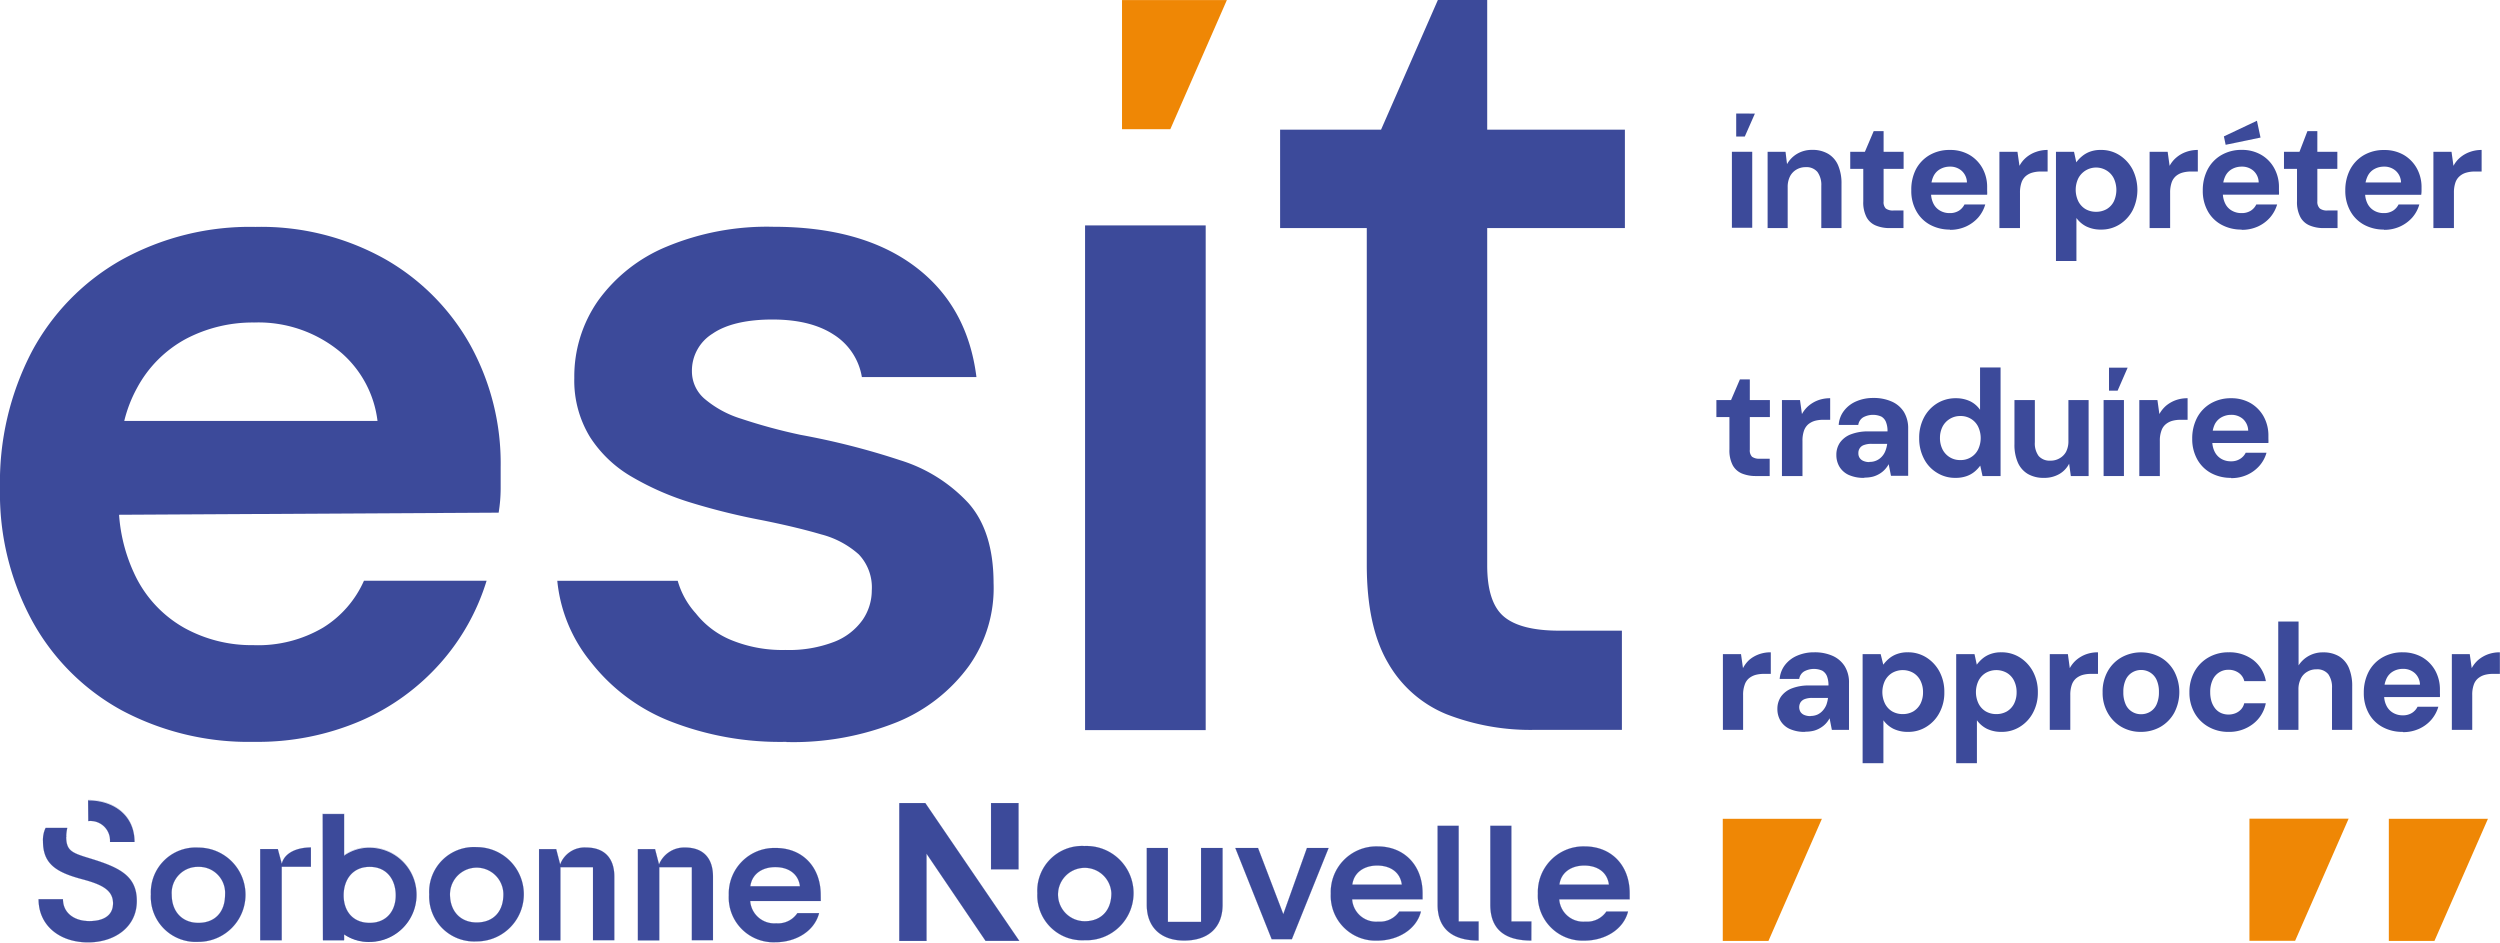
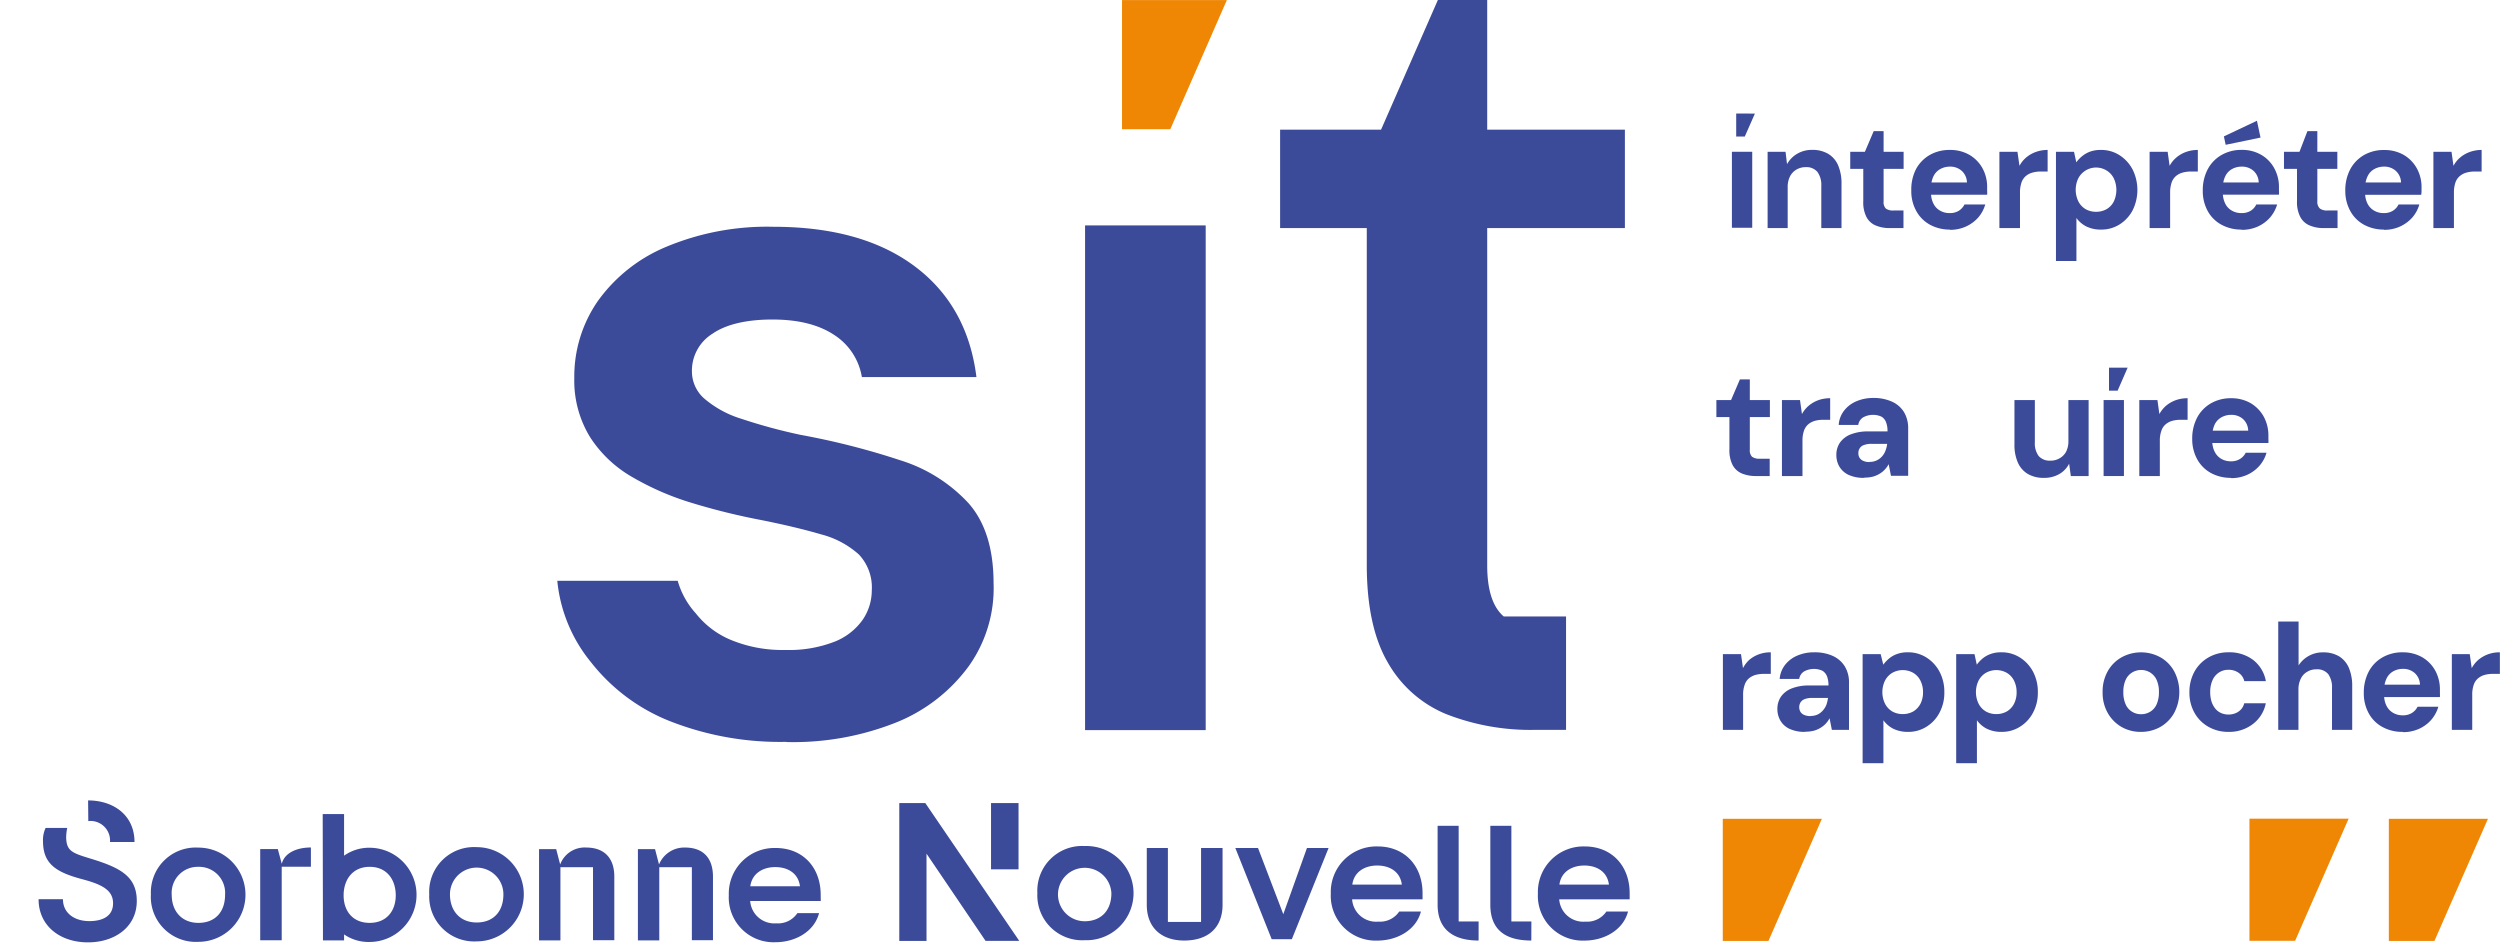
<svg xmlns="http://www.w3.org/2000/svg" id="Calque_1" data-name="Calque 1" viewBox="0 0 383.64 144.69" width="1500" height="565.73">
  <SCRIPT id="allow-copy_script" />
  <defs>
    <style>.cls-1{fill:#3c4a9a;}.cls-2{fill:#ef8705;}.cls-3{fill:none;stroke:#3c4a9a;stroke-miterlimit:10;stroke-width:0.02px;}</style>
  </defs>
-   <path class="cls-1" d="M39,113.84A41.4,41.4,0,0,1,18.67,109,34.58,34.58,0,0,1,4.94,95.28,40.91,40.91,0,0,1,0,74.93,43.33,43.33,0,0,1,4.86,54,35.2,35.2,0,0,1,18.59,39.91a40.68,40.68,0,0,1,20.6-5.09,38.89,38.89,0,0,1,19.9,4.94A34.58,34.58,0,0,1,72.2,53a37.58,37.58,0,0,1,4.63,18.63v3.3a23.47,23.47,0,0,1-.31,3.74L17.24,79l.16-14.41H57.93c0-.87.12.82,0,0A16.46,16.46,0,0,0,52.45,54.2,19.68,19.68,0,0,0,39,49.49,22,22,0,0,0,28.54,52,18.47,18.47,0,0,0,21,59.59a20.55,20.55,0,0,0-1.93,5,31.45,31.45,0,0,0-.85,7.62v4.34a25.51,25.51,0,0,0,2.7,12.12,18.4,18.4,0,0,0,7.41,7.71A21.33,21.33,0,0,0,38.88,99a19.62,19.62,0,0,0,10.72-2.7,16.1,16.1,0,0,0,6.25-7.18H74.67a34.06,34.06,0,0,1-7.1,12.65,34.83,34.83,0,0,1-12.18,8.83A40,40,0,0,1,39,113.84" />
  <path class="cls-1" d="M120.69,113.84a46.16,46.16,0,0,1-18-3.22,28.85,28.85,0,0,1-12-9,23.26,23.26,0,0,1-5.17-12.49H104a12.5,12.5,0,0,0,2.78,5,13.37,13.37,0,0,0,5.48,4.11,20.67,20.67,0,0,0,8.25,1.5,19.27,19.27,0,0,0,7.56-1.27,9.59,9.59,0,0,0,4.32-3.37,8,8,0,0,0,1.39-4.49,7.35,7.35,0,0,0-2-5.54A13.88,13.88,0,0,0,126,82q-3.78-1.11-9-2.16a101.72,101.72,0,0,1-10.72-2.63,42.39,42.39,0,0,1-9.25-4,18.81,18.81,0,0,1-6.48-6.13A16.58,16.58,0,0,1,88.13,58a20.31,20.31,0,0,1,3.63-11.83,24.43,24.43,0,0,1,10.49-8.3,40.12,40.12,0,0,1,16.43-3.07q13.57,0,21.68,6.06t9.48,17H132.26a9.54,9.54,0,0,0-4.32-6.51c-2.37-1.55-5.5-2.32-9.41-2.32s-7.08.72-9.18,2.17A6.68,6.68,0,0,0,106.18,57a5.54,5.54,0,0,0,1.93,4.19,15.93,15.93,0,0,0,5.64,3.07,84.22,84.22,0,0,0,9.1,2.47,113.84,113.84,0,0,1,15.27,3.89,23.91,23.91,0,0,1,10.49,6.58q3.85,4.35,3.86,12.27a20.64,20.64,0,0,1-3.78,12.72,25.63,25.63,0,0,1-11,8.61,42.7,42.7,0,0,1-17,3.07" />
  <polygon class="cls-2" points="172.18 0.01 172.18 19.83 179.59 19.83 188.27 0.01 172.18 0.01" />
  <rect class="cls-1" x="166.51" y="34.59" width="18.51" height="77.45" />
-   <path class="cls-1" d="M235.62,112a35.47,35.47,0,0,1-13.65-2.4,18.29,18.29,0,0,1-9-7.93c-2.15-3.68-3.23-8.68-3.23-15V35H196.44V19.9h15.49L220.65,0h7.57V19.9h21.13V35H228.22V86.75q0,5.69,2.54,7.85c1.7,1.45,4.55,2.18,8.57,2.18h9.56V112Z" />
+   <path class="cls-1" d="M235.62,112a35.47,35.47,0,0,1-13.65-2.4,18.29,18.29,0,0,1-9-7.93c-2.15-3.68-3.23-8.68-3.23-15V35H196.44V19.9h15.49L220.65,0h7.57V19.9h21.13V35H228.22V86.75q0,5.69,2.54,7.85h9.56V112Z" />
  <rect class="cls-1" x="265.77" y="23.29" width="3.12" height="11.66" />
  <polygon class="cls-1" points="266.43 17.42 266.43 20.95 267.75 20.95 269.3 17.43 266.43 17.42" />
  <path class="cls-1" d="M271.25,35V23.29H274l.23,1.9a4.24,4.24,0,0,1,1.52-1.57A4.42,4.42,0,0,1,278.1,23a4.66,4.66,0,0,1,2.45.61,3.76,3.76,0,0,1,1.52,1.76,7,7,0,0,1,.52,2.84V35h-3.1V28.52a3.4,3.4,0,0,0-.59-2.13,2.19,2.19,0,0,0-1.82-.74,2.73,2.73,0,0,0-1.4.37,2.54,2.54,0,0,0-1,1.06,3.59,3.59,0,0,0-.35,1.65V35Z" />
  <path class="cls-1" d="M290,35a5.45,5.45,0,0,1-2.14-.39,2.83,2.83,0,0,1-1.42-1.27,4.9,4.9,0,0,1-.51-2.44V25.91h-2V23.29h2.25l1.35-3.17h1.52v3.17h3.07v2.62h-3.07v5a1.39,1.39,0,0,0,.34,1.09,1.82,1.82,0,0,0,1.18.3h1.53V35Z" />
  <path class="cls-1" d="M299.27,35.23a6.31,6.31,0,0,1-3.11-.75,5.27,5.27,0,0,1-2.1-2.11,6.23,6.23,0,0,1-.76-3.13A6.87,6.87,0,0,1,294,26a5.49,5.49,0,0,1,2.1-2.2,6.07,6.07,0,0,1,3.13-.79,5.83,5.83,0,0,1,3,.76,5.4,5.4,0,0,1,2,2.06,5.92,5.92,0,0,1,.71,2.94v.52a4,4,0,0,1,0,.59h-9.47V28h6.37a2.46,2.46,0,0,0-.8-1.78,2.61,2.61,0,0,0-1.82-.65,3,3,0,0,0-1.45.36,2.51,2.51,0,0,0-1.06,1.1,4.12,4.12,0,0,0-.38,1.87v.67a3.6,3.6,0,0,0,.36,1.66,2.51,2.51,0,0,0,1,1.08,2.84,2.84,0,0,0,1.5.39,2.58,2.58,0,0,0,1.42-.37,2.41,2.41,0,0,0,.85-.95h3.19a5.37,5.37,0,0,1-1.08,2,5.66,5.66,0,0,1-1.88,1.38,5.88,5.88,0,0,1-2.48.51" />
  <path class="cls-1" d="M306.82,35V23.29h2.77l.31,2.16a4.33,4.33,0,0,1,1.05-1.3,4.66,4.66,0,0,1,1.46-.83,5.21,5.21,0,0,1,1.81-.31v3.31h-1.06a4.72,4.72,0,0,0-1.28.17,2.68,2.68,0,0,0-1,.52,2.28,2.28,0,0,0-.67,1,4.71,4.71,0,0,0-.23,1.58V35Z" />
  <path class="cls-1" d="M315.5,40.05V23.29h2.77l.35,1.62a4.82,4.82,0,0,1,.88-.93,4.09,4.09,0,0,1,1.21-.7,4.62,4.62,0,0,1,1.66-.27,5.17,5.17,0,0,1,2.89.81,5.82,5.82,0,0,1,2,2.19,7.05,7.05,0,0,1,0,6.27,5.69,5.69,0,0,1-2,2.16,5.2,5.2,0,0,1-2.85.79,5,5,0,0,1-2.23-.47,4.17,4.17,0,0,1-1.54-1.31v6.6Zm6.15-7.55a3.21,3.21,0,0,0,1.63-.41,2.85,2.85,0,0,0,1.1-1.18,4.19,4.19,0,0,0,0-3.53,2.93,2.93,0,0,0-1.1-1.21,3.08,3.08,0,0,0-4.35,1.19,4.09,4.09,0,0,0,0,3.53,2.93,2.93,0,0,0,1.11,1.2,3.19,3.19,0,0,0,1.61.41" />
  <path class="cls-1" d="M329.87,35V23.29h2.77l.3,2.16a4.35,4.35,0,0,1,1.06-1.3,4.72,4.72,0,0,1,1.45-.83,5.3,5.3,0,0,1,1.82-.31v3.31h-1.06a4.85,4.85,0,0,0-1.29.17,2.71,2.71,0,0,0-1,.52,2.28,2.28,0,0,0-.67,1,4.71,4.71,0,0,0-.23,1.58V35Z" />
  <path class="cls-1" d="M344,35.23a6.31,6.31,0,0,1-3.11-.75,5.23,5.23,0,0,1-2.11-2.11,6.33,6.33,0,0,1-.75-3.13,6.87,6.87,0,0,1,.74-3.23,5.47,5.47,0,0,1,2.09-2.2A6.1,6.1,0,0,1,344,23a5.83,5.83,0,0,1,3,.76,5.3,5.3,0,0,1,2,2.06,5.93,5.93,0,0,1,.72,2.94v.52a4,4,0,0,1,0,.59h-9.47V28h6.36a2.45,2.45,0,0,0-.79-1.78,2.62,2.62,0,0,0-1.82-.65,3,3,0,0,0-1.46.36,2.49,2.49,0,0,0-1.05,1.1,4,4,0,0,0-.38,1.87v.67a3.6,3.6,0,0,0,.36,1.66,2.49,2.49,0,0,0,1,1.08,2.88,2.88,0,0,0,1.51.39,2.6,2.6,0,0,0,1.42-.37,2.32,2.32,0,0,0,.84-.95h3.2a5.39,5.39,0,0,1-1.09,2,5.52,5.52,0,0,1-1.87,1.38,5.91,5.91,0,0,1-2.48.51" />
  <polygon class="cls-1" points="346.89 21.11 341.54 22.22 341.27 20.93 346.34 18.53 346.89 21.11" />
  <path class="cls-1" d="M356.6,35a5.41,5.41,0,0,1-2.14-.39A2.85,2.85,0,0,1,353,33.3a4.9,4.9,0,0,1-.51-2.44V25.91h-2V23.29h2.38l1.22-3.17h1.52v3.17h3.07v2.62h-3.07v5A1.39,1.39,0,0,0,356,32a1.82,1.82,0,0,0,1.18.3h1.53V35Z" />
  <path class="cls-1" d="M365.88,35.23a6.34,6.34,0,0,1-3.12-.75,5.27,5.27,0,0,1-2.1-2.11,6.33,6.33,0,0,1-.76-3.13,6.87,6.87,0,0,1,.74-3.23,5.56,5.56,0,0,1,2.1-2.2,6.08,6.08,0,0,1,3.14-.79,5.88,5.88,0,0,1,3,.76,5.44,5.44,0,0,1,2,2.06,5.93,5.93,0,0,1,.72,2.94v.52a4,4,0,0,1-.05.59h-9.46V28h6.36a2.46,2.46,0,0,0-.8-1.78,2.6,2.6,0,0,0-1.81-.65,3,3,0,0,0-1.46.36,2.44,2.44,0,0,0-1.05,1.1,4,4,0,0,0-.39,1.87v.67a3.6,3.6,0,0,0,.36,1.66,2.58,2.58,0,0,0,1,1.08,2.84,2.84,0,0,0,1.5.39,2.58,2.58,0,0,0,1.42-.37,2.34,2.34,0,0,0,.85-.95h3.19a5.23,5.23,0,0,1-1.08,2,5.66,5.66,0,0,1-1.88,1.38,5.84,5.84,0,0,1-2.47.51" />
  <path class="cls-1" d="M373.42,35V23.29h2.78l.3,2.16a4.33,4.33,0,0,1,1.05-1.3,4.78,4.78,0,0,1,1.46-.83,5.25,5.25,0,0,1,1.81-.31v3.31h-1.06a4.72,4.72,0,0,0-1.28.17,2.57,2.57,0,0,0-1,.52,2.22,2.22,0,0,0-.68,1,4.71,4.71,0,0,0-.23,1.58V35Z" />
  <path class="cls-1" d="M269.47,73.05a5.6,5.6,0,0,1-2.14-.38,2.89,2.89,0,0,1-1.43-1.27,4.92,4.92,0,0,1-.51-2.44V64h-2V61.39h2.25L267,58.22h1.52v3.17h3.08V64h-3.08v5a1.39,1.39,0,0,0,.34,1.09,1.84,1.84,0,0,0,1.18.3h1.53v2.66Z" />
  <path class="cls-1" d="M273.45,73.05V61.39h2.77l.3,2.15a4.48,4.48,0,0,1,1.06-1.3,4.94,4.94,0,0,1,1.45-.83,5.3,5.3,0,0,1,1.82-.3v3.31h-1.06a4.8,4.8,0,0,0-1.29.16,2.86,2.86,0,0,0-1,.52,2.32,2.32,0,0,0-.67,1,4.65,4.65,0,0,0-.23,1.57v5.39Z" />
  <path class="cls-1" d="M286.06,73.33a5.5,5.5,0,0,1-2.41-.47,3.24,3.24,0,0,1-1.4-1.28,3.53,3.53,0,0,1-.45-1.77,3.28,3.28,0,0,1,.54-1.87A3.62,3.62,0,0,1,284,66.66a7.29,7.29,0,0,1,2.76-.46h2.89a3.67,3.67,0,0,0-.23-1.42,1.67,1.67,0,0,0-.71-.85,3.18,3.18,0,0,0-2.79.11,1.65,1.65,0,0,0-.76,1.17h-3A3.94,3.94,0,0,1,283,63a4.64,4.64,0,0,1,1.87-1.42,6.45,6.45,0,0,1,2.6-.51,6.74,6.74,0,0,1,2.85.56,4.19,4.19,0,0,1,1.85,1.59,4.81,4.81,0,0,1,.65,2.57v7.22h-2.64l-.35-1.78a3.92,3.92,0,0,1-.6.83,3.73,3.73,0,0,1-.81.65,4.06,4.06,0,0,1-1,.43,5.08,5.08,0,0,1-1.27.15m.74-2.41a2.48,2.48,0,0,0,1.9-.82,2.71,2.71,0,0,0,.54-.88,4.54,4.54,0,0,0,.27-1.07v0h-2.39a3.23,3.23,0,0,0-1.17.18,1.24,1.24,0,0,0-.65.49,1.29,1.29,0,0,0-.21.75,1.24,1.24,0,0,0,.21.76,1.29,1.29,0,0,0,.6.46,2.29,2.29,0,0,0,.9.16" />
-   <path class="cls-1" d="M300.08,73.33a5.2,5.2,0,0,1-2.85-.79,5.33,5.33,0,0,1-2-2.17,6.71,6.71,0,0,1-.72-3.13,6.64,6.64,0,0,1,.73-3.16,5.6,5.6,0,0,1,2-2.17,5.38,5.38,0,0,1,2.88-.8,5.05,5.05,0,0,1,2.2.46,3.92,3.92,0,0,1,1.53,1.32v-6.5H307V73.05h-2.77l-.35-1.6a5,5,0,0,1-.87.93,4,4,0,0,1-1.24.69,5,5,0,0,1-1.69.26m.74-2.73a3,3,0,0,0,1.63-.43,2.88,2.88,0,0,0,1.1-1.19,4.07,4.07,0,0,0,0-3.52,2.88,2.88,0,0,0-1.1-1.19,3,3,0,0,0-1.63-.43,3,3,0,0,0-1.59.43,3,3,0,0,0-1.13,1.19,3.78,3.78,0,0,0-.4,1.74,3.86,3.86,0,0,0,.4,1.78,3,3,0,0,0,1.11,1.19,3,3,0,0,0,1.61.43" />
  <path class="cls-1" d="M313.62,73.33a4.74,4.74,0,0,1-2.42-.59A3.81,3.81,0,0,1,309.66,71a6.74,6.74,0,0,1-.53-2.83V61.39h3.13v6.46a3.27,3.27,0,0,0,.58,2.12,2.24,2.24,0,0,0,1.82.72,2.67,2.67,0,0,0,1.39-.36,2.55,2.55,0,0,0,1-1,3.54,3.54,0,0,0,.36-1.68V61.39h3.1V73.05h-2.73l-.26-1.89a3.86,3.86,0,0,1-1.5,1.58,4.57,4.57,0,0,1-2.36.59" />
  <rect class="cls-1" x="322.81" y="61.39" width="3.12" height="11.66" />
  <polygon class="cls-1" points="323.64 56.42 323.64 59.95 324.96 59.95 326.5 56.42 323.64 56.42" />
  <path class="cls-1" d="M328.29,73.05V61.39h2.78l.3,2.15a4.62,4.62,0,0,1,1.05-1.3,5,5,0,0,1,1.46-.83,5.26,5.26,0,0,1,1.82-.3v3.31h-1.07a4.72,4.72,0,0,0-1.28.16,2.71,2.71,0,0,0-1,.52,2.15,2.15,0,0,0-.67,1,4.39,4.39,0,0,0-.24,1.57v5.39Z" />
  <path class="cls-1" d="M342.38,73.33a6.33,6.33,0,0,1-3.11-.75,5.33,5.33,0,0,1-2.1-2.11,6.36,6.36,0,0,1-.76-3.13,6.84,6.84,0,0,1,.74-3.23,5.49,5.49,0,0,1,2.1-2.2,6.07,6.07,0,0,1,3.13-.8,5.89,5.89,0,0,1,3,.76,5.44,5.44,0,0,1,2,2.06,6,6,0,0,1,.72,2.94v.52a3.92,3.92,0,0,1,0,.59h-9.46V66.09H345a2.5,2.5,0,0,0-.8-1.79,2.65,2.65,0,0,0-1.82-.64,3,3,0,0,0-1.45.36,2.54,2.54,0,0,0-1.06,1.09,4.16,4.16,0,0,0-.38,1.88v.67a3.58,3.58,0,0,0,.36,1.65,2.6,2.6,0,0,0,1,1.09,2.84,2.84,0,0,0,1.5.39,2.5,2.5,0,0,0,1.42-.38,2.32,2.32,0,0,0,.85-.94h3.19a5.12,5.12,0,0,1-1.08,2,5.55,5.55,0,0,1-1.88,1.39,5.85,5.85,0,0,1-2.48.51" />
  <path class="cls-1" d="M264.39,112V100.38h2.78l.3,2.15a4.62,4.62,0,0,1,1-1.3,4.87,4.87,0,0,1,1.46-.83,5.21,5.21,0,0,1,1.81-.3v3.31h-1.06a4.85,4.85,0,0,0-1.29.16,2.86,2.86,0,0,0-1,.52,2.18,2.18,0,0,0-.66,1,4.45,4.45,0,0,0-.24,1.58V112Z" />
  <path class="cls-1" d="M277,112.31a5.43,5.43,0,0,1-2.4-.47,3.18,3.18,0,0,1-1.4-1.28,3.53,3.53,0,0,1-.45-1.77,3.31,3.31,0,0,1,.54-1.87,3.63,3.63,0,0,1,1.64-1.27,7.19,7.19,0,0,1,2.77-.46h2.89a3.83,3.83,0,0,0-.23-1.42,1.73,1.73,0,0,0-.72-.85,3.16,3.16,0,0,0-2.78.11,1.62,1.62,0,0,0-.76,1.16h-3a4,4,0,0,1,.83-2.16,4.64,4.64,0,0,1,1.87-1.42,6.42,6.42,0,0,1,2.6-.51,6.73,6.73,0,0,1,2.84.55,4.21,4.21,0,0,1,1.85,1.6,4.7,4.7,0,0,1,.65,2.57V112h-2.63l-.35-1.78a3.67,3.67,0,0,1-1.41,1.48,3.86,3.86,0,0,1-1,.43,5.11,5.11,0,0,1-1.28.15m.75-2.41a2.62,2.62,0,0,0,1.07-.21,2.48,2.48,0,0,0,.82-.61,3,3,0,0,0,.55-.87,5.17,5.17,0,0,0,.26-1.08v0h-2.38a3.22,3.22,0,0,0-1.17.17,1.32,1.32,0,0,0-.66.5,1.44,1.44,0,0,0,0,1.5,1.28,1.28,0,0,0,.6.46,2.35,2.35,0,0,0,.91.16" />
  <path class="cls-1" d="M285.83,117.12V100.38h2.77L289,102a5.55,5.55,0,0,1,.88-.94,4.07,4.07,0,0,1,1.21-.69,4.62,4.62,0,0,1,1.66-.27,5.2,5.2,0,0,1,2.89.81,5.76,5.76,0,0,1,2,2.18,6.58,6.58,0,0,1,.73,3.14,6.41,6.41,0,0,1-.74,3.13,5.54,5.54,0,0,1-2,2.16,5.17,5.17,0,0,1-2.84.79,5,5,0,0,1-2.23-.47,4.26,4.26,0,0,1-1.54-1.31v6.59Zm6.15-7.54a3.21,3.21,0,0,0,1.63-.41,3,3,0,0,0,1.1-1.18,3.83,3.83,0,0,0,.39-1.76,3.9,3.9,0,0,0-.39-1.77,2.91,2.91,0,0,0-1.1-1.2,3.27,3.27,0,0,0-3.24,0,3,3,0,0,0-1.11,1.19,4.07,4.07,0,0,0,0,3.52,2.93,2.93,0,0,0,1.11,1.2,3.19,3.19,0,0,0,1.61.41" />
  <path class="cls-1" d="M300.19,117.12V100.38H303l.35,1.62a5.55,5.55,0,0,1,.88-.94,4.07,4.07,0,0,1,1.21-.69,4.62,4.62,0,0,1,1.66-.27,5.2,5.2,0,0,1,2.89.81,5.76,5.76,0,0,1,2,2.18,6.58,6.58,0,0,1,.73,3.14,6.41,6.41,0,0,1-.74,3.13,5.54,5.54,0,0,1-2,2.16,5.17,5.17,0,0,1-2.84.79,5,5,0,0,1-2.23-.47,4.26,4.26,0,0,1-1.54-1.31v6.59Zm6.15-7.54a3.21,3.21,0,0,0,1.63-.41,2.91,2.91,0,0,0,1.1-1.18,3.83,3.83,0,0,0,.39-1.76,3.9,3.9,0,0,0-.39-1.77,2.85,2.85,0,0,0-1.1-1.2,3.27,3.27,0,0,0-3.24,0,3,3,0,0,0-1.11,1.19,4.07,4.07,0,0,0,0,3.52,2.93,2.93,0,0,0,1.11,1.2,3.19,3.19,0,0,0,1.61.41" />
-   <path class="cls-1" d="M314.55,112V100.38h2.78l.29,2.15a4.48,4.48,0,0,1,1.06-1.3,4.94,4.94,0,0,1,1.45-.83,5.3,5.3,0,0,1,1.82-.3v3.31h-1.07a4.78,4.78,0,0,0-1.28.16,2.86,2.86,0,0,0-1,.52,2.28,2.28,0,0,0-.67,1,4.71,4.71,0,0,0-.23,1.58V112Z" />
  <path class="cls-1" d="M328.54,112.31a5.86,5.86,0,0,1-3-.77,5.69,5.69,0,0,1-2.11-2.16,6.23,6.23,0,0,1-.77-3.15,6.34,6.34,0,0,1,.77-3.2,5.55,5.55,0,0,1,2.12-2.15,6.2,6.2,0,0,1,6,0,5.5,5.5,0,0,1,2.1,2.15,6.85,6.85,0,0,1,0,6.35,5.62,5.62,0,0,1-2.11,2.16,6,6,0,0,1-3,.77m0-2.71a2.64,2.64,0,0,0,1.4-.37,2.48,2.48,0,0,0,1-1.13,4.44,4.44,0,0,0,.36-1.9,4.35,4.35,0,0,0-.36-1.88,2.58,2.58,0,0,0-1-1.13,2.66,2.66,0,0,0-2.74,0,2.54,2.54,0,0,0-1,1.13,4.35,4.35,0,0,0-.36,1.88,4.44,4.44,0,0,0,.36,1.9,2.48,2.48,0,0,0,1,1.13,2.54,2.54,0,0,0,1.35.37" />
  <path class="cls-1" d="M342,112.31a6.06,6.06,0,0,1-3.12-.79,5.57,5.57,0,0,1-2.13-2.15,6.27,6.27,0,0,1-.77-3.12,6.45,6.45,0,0,1,.77-3.18,5.69,5.69,0,0,1,2.13-2.17,6.06,6.06,0,0,1,3.12-.8,6,6,0,0,1,3.77,1.18,5.27,5.27,0,0,1,1.94,3.24H344.4a2.12,2.12,0,0,0-.86-1.27,2.65,2.65,0,0,0-1.57-.47,2.61,2.61,0,0,0-1.44.41,2.64,2.64,0,0,0-1,1.18,4.31,4.31,0,0,0-.36,1.84,4.86,4.86,0,0,0,.2,1.44,3.42,3.42,0,0,0,.58,1.09,2.44,2.44,0,0,0,.89.68,2.8,2.8,0,0,0,1.12.23,2.85,2.85,0,0,0,1.11-.21,2.37,2.37,0,0,0,.84-.59,2.07,2.07,0,0,0,.48-.93h3.31a5.24,5.24,0,0,1-2,3.2,5.94,5.94,0,0,1-3.75,1.19" />
  <path class="cls-1" d="M349.61,112V95.38h3.12v6.73a4.38,4.38,0,0,1,3.77-2,4.66,4.66,0,0,1,2.45.61,3.85,3.85,0,0,1,1.5,1.77,7.12,7.12,0,0,1,.51,2.87V112h-3.1v-6.4a3.47,3.47,0,0,0-.57-2.14,2.18,2.18,0,0,0-1.83-.75,2.63,2.63,0,0,0-1.39.37,2.43,2.43,0,0,0-1,1.07,3.65,3.65,0,0,0-.36,1.68V112Z" />
  <path class="cls-1" d="M368.71,112.31a6.28,6.28,0,0,1-3.11-.75,5.23,5.23,0,0,1-2.11-2.11,6.33,6.33,0,0,1-.75-3.13,6.87,6.87,0,0,1,.74-3.23,5.44,5.44,0,0,1,2.09-2.19,6.08,6.08,0,0,1,3.14-.8,6,6,0,0,1,3,.76,5.44,5.44,0,0,1,2,2.06,6,6,0,0,1,.71,2.94v.52a4,4,0,0,1,0,.59H365v-1.9h6.36a2.48,2.48,0,0,0-.8-1.78,2.63,2.63,0,0,0-1.81-.65,3,3,0,0,0-1.46.36,2.49,2.49,0,0,0-1.05,1.1,4,4,0,0,0-.38,1.87v.68a3.46,3.46,0,0,0,.36,1.65,2.55,2.55,0,0,0,1,1.08,2.87,2.87,0,0,0,1.5.39,2.56,2.56,0,0,0,1.43-.38,2.37,2.37,0,0,0,.84-.94h3.19a5.4,5.4,0,0,1-1.08,2,5.46,5.46,0,0,1-1.88,1.39,5.84,5.84,0,0,1-2.47.51" />
  <path class="cls-1" d="M376.25,112V100.38H379l.3,2.15a4.62,4.62,0,0,1,1.05-1.3,5,5,0,0,1,1.46-.83,5.25,5.25,0,0,1,1.81-.3v3.31h-1.06a4.72,4.72,0,0,0-1.28.16,2.78,2.78,0,0,0-1,.52,2.2,2.2,0,0,0-.67,1,4.47,4.47,0,0,0-.23,1.58V112Z" />
  <path class="cls-1" d="M207.52,135.75c.24-1.89,1.83-2.93,3.82-2.93s3.54,1,3.78,2.93Zm10.78,1.32c0-4.21-2.75-7.18-6.9-7.18a7,7,0,0,0-7.18,7.24,6.88,6.88,0,0,0,7.12,7.21c3.14,0,6-1.68,6.71-4.46h-3.33a3.57,3.57,0,0,1-3.23,1.55,3.69,3.69,0,0,1-4-3.42H218.3Zm21-1.32c.24-1.89,1.83-2.93,3.82-2.93s3.54,1,3.78,2.93Zm10.78,1.32c0-4.21-2.75-7.18-6.9-7.18a7,7,0,0,0-7.18,7.24,6.88,6.88,0,0,0,7.12,7.21c3.14,0,6-1.68,6.71-4.46h-3.32a3.58,3.58,0,0,1-3.24,1.55,3.7,3.7,0,0,1-4-3.42h10.81Zm-79.53,0a4.1,4.1,0,1,0-4.1,4.3c2.48,0,4.1-1.61,4.1-4.3m-11.36,0a6.87,6.87,0,0,1,7.26-7.24,7.23,7.23,0,1,1,0,14.45,6.89,6.89,0,0,1-7.26-7.21m-81.94.17a4.1,4.1,0,1,0-8.2,0c0,2.58,1.59,4.32,4.1,4.32s4.1-1.62,4.1-4.32m-11.38,0a6.87,6.87,0,0,1,7.28-7.24,7.23,7.23,0,1,1,0,14.46,6.9,6.9,0,0,1-7.28-7.22M115.14,136c.25-1.9,1.84-2.94,3.83-2.94s3.55,1,3.79,2.94Zm10.8,1.32c0-4.23-2.75-7.19-6.91-7.19a7,7,0,0,0-7.19,7.24,6.87,6.87,0,0,0,7.13,7.22c3.15,0,6-1.68,6.72-4.46h-3.33a3.57,3.57,0,0,1-3.24,1.56,3.71,3.71,0,0,1-4-3.43h10.83Zm72.3,6.81h-3.09l-5.58-14h3.48l3.88,10.16,3.63-10.16h3.32Zm-13.93-14h3.3v8.7c0,3.57-2.26,5.5-5.89,5.5-3.42,0-5.74-1.9-5.74-5.5v-8.7h3.24v11.35h5.09Zm-32.23-6.9h4.22V133.4h-4.22Zm-10.09,0,14.42,21.15h-5.17L142.18,131v13.39H138V123.24Zm93,21.1c-4,0-6.29-1.66-6.29-5.5V126.72h3.23V141.4H235Zm-8.09,0c-3.94,0-6.29-1.75-6.29-5.5V126.72h3.23V141.4h3.06ZM60.73,137.4c0-2.39-1.35-4.38-4-4.38s-4,2-4,4.38,1.38,4.22,4,4.22,4-1.87,4-4.22m-26.19-.1a4,4,0,0,0-4.1-4.28,4,4,0,0,0-4.09,4.28c0,2.58,1.59,4.32,4.1,4.32s4.09-1.62,4.09-4.32m63.35-7h2.63l.61,2.36a4.18,4.18,0,0,1,4-2.6c2.81,0,4.28,1.65,4.28,4.46v9.76h-3.24V133.08h-5v11.23H97.89Zm-15.17,0h2.63l.61,2.36a4,4,0,0,1,4-2.6c2.72,0,4.31,1.56,4.31,4.46v9.76H91V133.08H86v11.23H82.72ZM43.23,133v11.29h-3.3v-14h2.7l.61,2.27c.4-1.66,2.27-2.51,4.47-2.51V133Zm-20.07,4.31a6.88,6.88,0,0,1,7.28-7.24,7.23,7.23,0,1,1,0,14.46,6.91,6.91,0,0,1-7.29-7.22m-13-9c0,2.26.83,2.56,3.69,3.43,4.55,1.39,7.15,2.69,7.15,6.52,0,4-3.39,6.35-7.49,6.35-4.32,0-7.58-2.56-7.58-6.62H9.66c0,2.06,1.67,3.36,4.06,3.36,1.93,0,3.63-.7,3.63-2.73s-1.7-2.89-4.69-3.69c-4-1.06-6.06-2.33-6.06-5.82A4.33,4.33,0,0,1,7,127.05h3.32a6.58,6.58,0,0,0-.16,1.33m39.36-3.46H52.8v6.39a6.65,6.65,0,0,1,3.89-1.22,7.23,7.23,0,0,1,0,14.46,6.6,6.6,0,0,1-3.89-1.16v.92H49.56Zm-36-2.09c3.93,0,7.12,2.29,7.12,6.38H16.88A3,3,0,0,0,13.55,126Z" />
-   <path class="cls-3" d="M207.52,135.75c.24-1.89,1.83-2.93,3.82-2.93s3.54,1,3.78,2.93Zm10.78,1.32c0-4.21-2.75-7.18-6.9-7.18a7,7,0,0,0-7.18,7.24,6.88,6.88,0,0,0,7.12,7.21c3.14,0,6-1.68,6.71-4.46h-3.33a3.57,3.57,0,0,1-3.23,1.55,3.69,3.69,0,0,1-4-3.42H218.3Zm21-1.32c.24-1.89,1.83-2.93,3.82-2.93s3.54,1,3.78,2.93Zm10.78,1.32c0-4.21-2.75-7.18-6.9-7.18a7,7,0,0,0-7.18,7.24,6.88,6.88,0,0,0,7.12,7.21c3.14,0,6-1.68,6.71-4.46h-3.32a3.58,3.58,0,0,1-3.24,1.55,3.7,3.7,0,0,1-4-3.42h10.81Zm-79.53,0a4.1,4.1,0,1,0-4.1,4.3C168.93,141.4,170.55,139.79,170.55,137.1Zm-11.36,0a6.87,6.87,0,0,1,7.26-7.24,7.23,7.23,0,1,1,0,14.45A6.89,6.89,0,0,1,159.19,137.13Zm-81.94.17a4.1,4.1,0,1,0-8.2,0c0,2.58,1.59,4.32,4.1,4.32S77.25,140,77.25,137.3Zm-11.38,0a6.87,6.87,0,0,1,7.28-7.24,7.23,7.23,0,1,1,0,14.46A6.9,6.9,0,0,1,65.87,137.33ZM115.14,136c.25-1.9,1.84-2.94,3.83-2.94s3.55,1,3.79,2.94Zm10.8,1.32c0-4.23-2.75-7.19-6.91-7.19a7,7,0,0,0-7.19,7.24,6.87,6.87,0,0,0,7.13,7.22c3.15,0,6-1.68,6.72-4.46h-3.33a3.57,3.57,0,0,1-3.24,1.56,3.71,3.71,0,0,1-4-3.43h10.83Zm72.3,6.81h-3.09l-5.58-14h3.48l3.88,10.16,3.63-10.16h3.32Zm-13.93-14h3.3v8.7c0,3.57-2.26,5.5-5.89,5.5-3.42,0-5.74-1.9-5.74-5.5v-8.7h3.24v11.35h5.09Zm-32.23-6.9h4.22V133.4h-4.22Zm-10.09,0,14.42,21.15h-5.17L142.18,131v13.39H138V123.24Zm93,21.1c-4,0-6.29-1.66-6.29-5.5V126.72h3.23V141.4H235Zm-8.09,0c-3.94,0-6.29-1.75-6.29-5.5V126.72h3.23V141.4h3.06ZM60.73,137.4c0-2.39-1.35-4.38-4-4.38s-4,2-4,4.38,1.38,4.22,4,4.22S60.73,139.75,60.73,137.4Zm-26.19-.1a4,4,0,0,0-4.1-4.28,4,4,0,0,0-4.09,4.28c0,2.58,1.59,4.32,4.1,4.32S34.54,140,34.54,137.3Zm63.35-7h2.63l.61,2.36a4.18,4.18,0,0,1,4-2.6c2.81,0,4.28,1.65,4.28,4.46v9.76h-3.24V133.08h-5v11.23H97.89Zm-15.17,0h2.63l.61,2.36a4,4,0,0,1,4-2.6c2.72,0,4.31,1.56,4.31,4.46v9.76H91V133.08H86v11.23H82.72ZM43.23,133v11.29h-3.3v-14h2.7l.61,2.27c.4-1.66,2.27-2.51,4.47-2.51V133Zm-20.07,4.31a6.88,6.88,0,0,1,7.28-7.24,7.23,7.23,0,1,1,0,14.46A6.91,6.91,0,0,1,23.16,137.33Zm-13-9c0,2.26.83,2.56,3.69,3.43,4.55,1.39,7.15,2.69,7.15,6.52,0,4-3.39,6.35-7.49,6.35-4.32,0-7.58-2.56-7.58-6.62H9.66c0,2.06,1.67,3.36,4.06,3.36,1.93,0,3.63-.7,3.63-2.73s-1.7-2.89-4.69-3.69c-4-1.06-6.06-2.33-6.06-5.82A4.33,4.33,0,0,1,7,127.05h3.32A6.58,6.58,0,0,0,10.2,128.38Zm39.36-3.46H52.8v6.39a6.65,6.65,0,0,1,3.89-1.22,7.23,7.23,0,0,1,0,14.46,6.6,6.6,0,0,1-3.89-1.16v.92H49.56Zm-36-2.09c3.93,0,7.12,2.29,7.12,6.38H16.88A3,3,0,0,0,13.55,126Z" />
  <polygon class="cls-2" points="264.37 125.65 264.37 144.39 271.38 144.39 279.58 125.65 264.37 125.65" />
  <polygon class="cls-2" points="366.58 125.65 366.58 144.39 373.58 144.39 381.79 125.65 366.58 125.65" />
  <polygon class="cls-2" points="345.19 125.63 345.19 144.37 352.2 144.37 360.41 125.63 345.19 125.63" />
</svg>